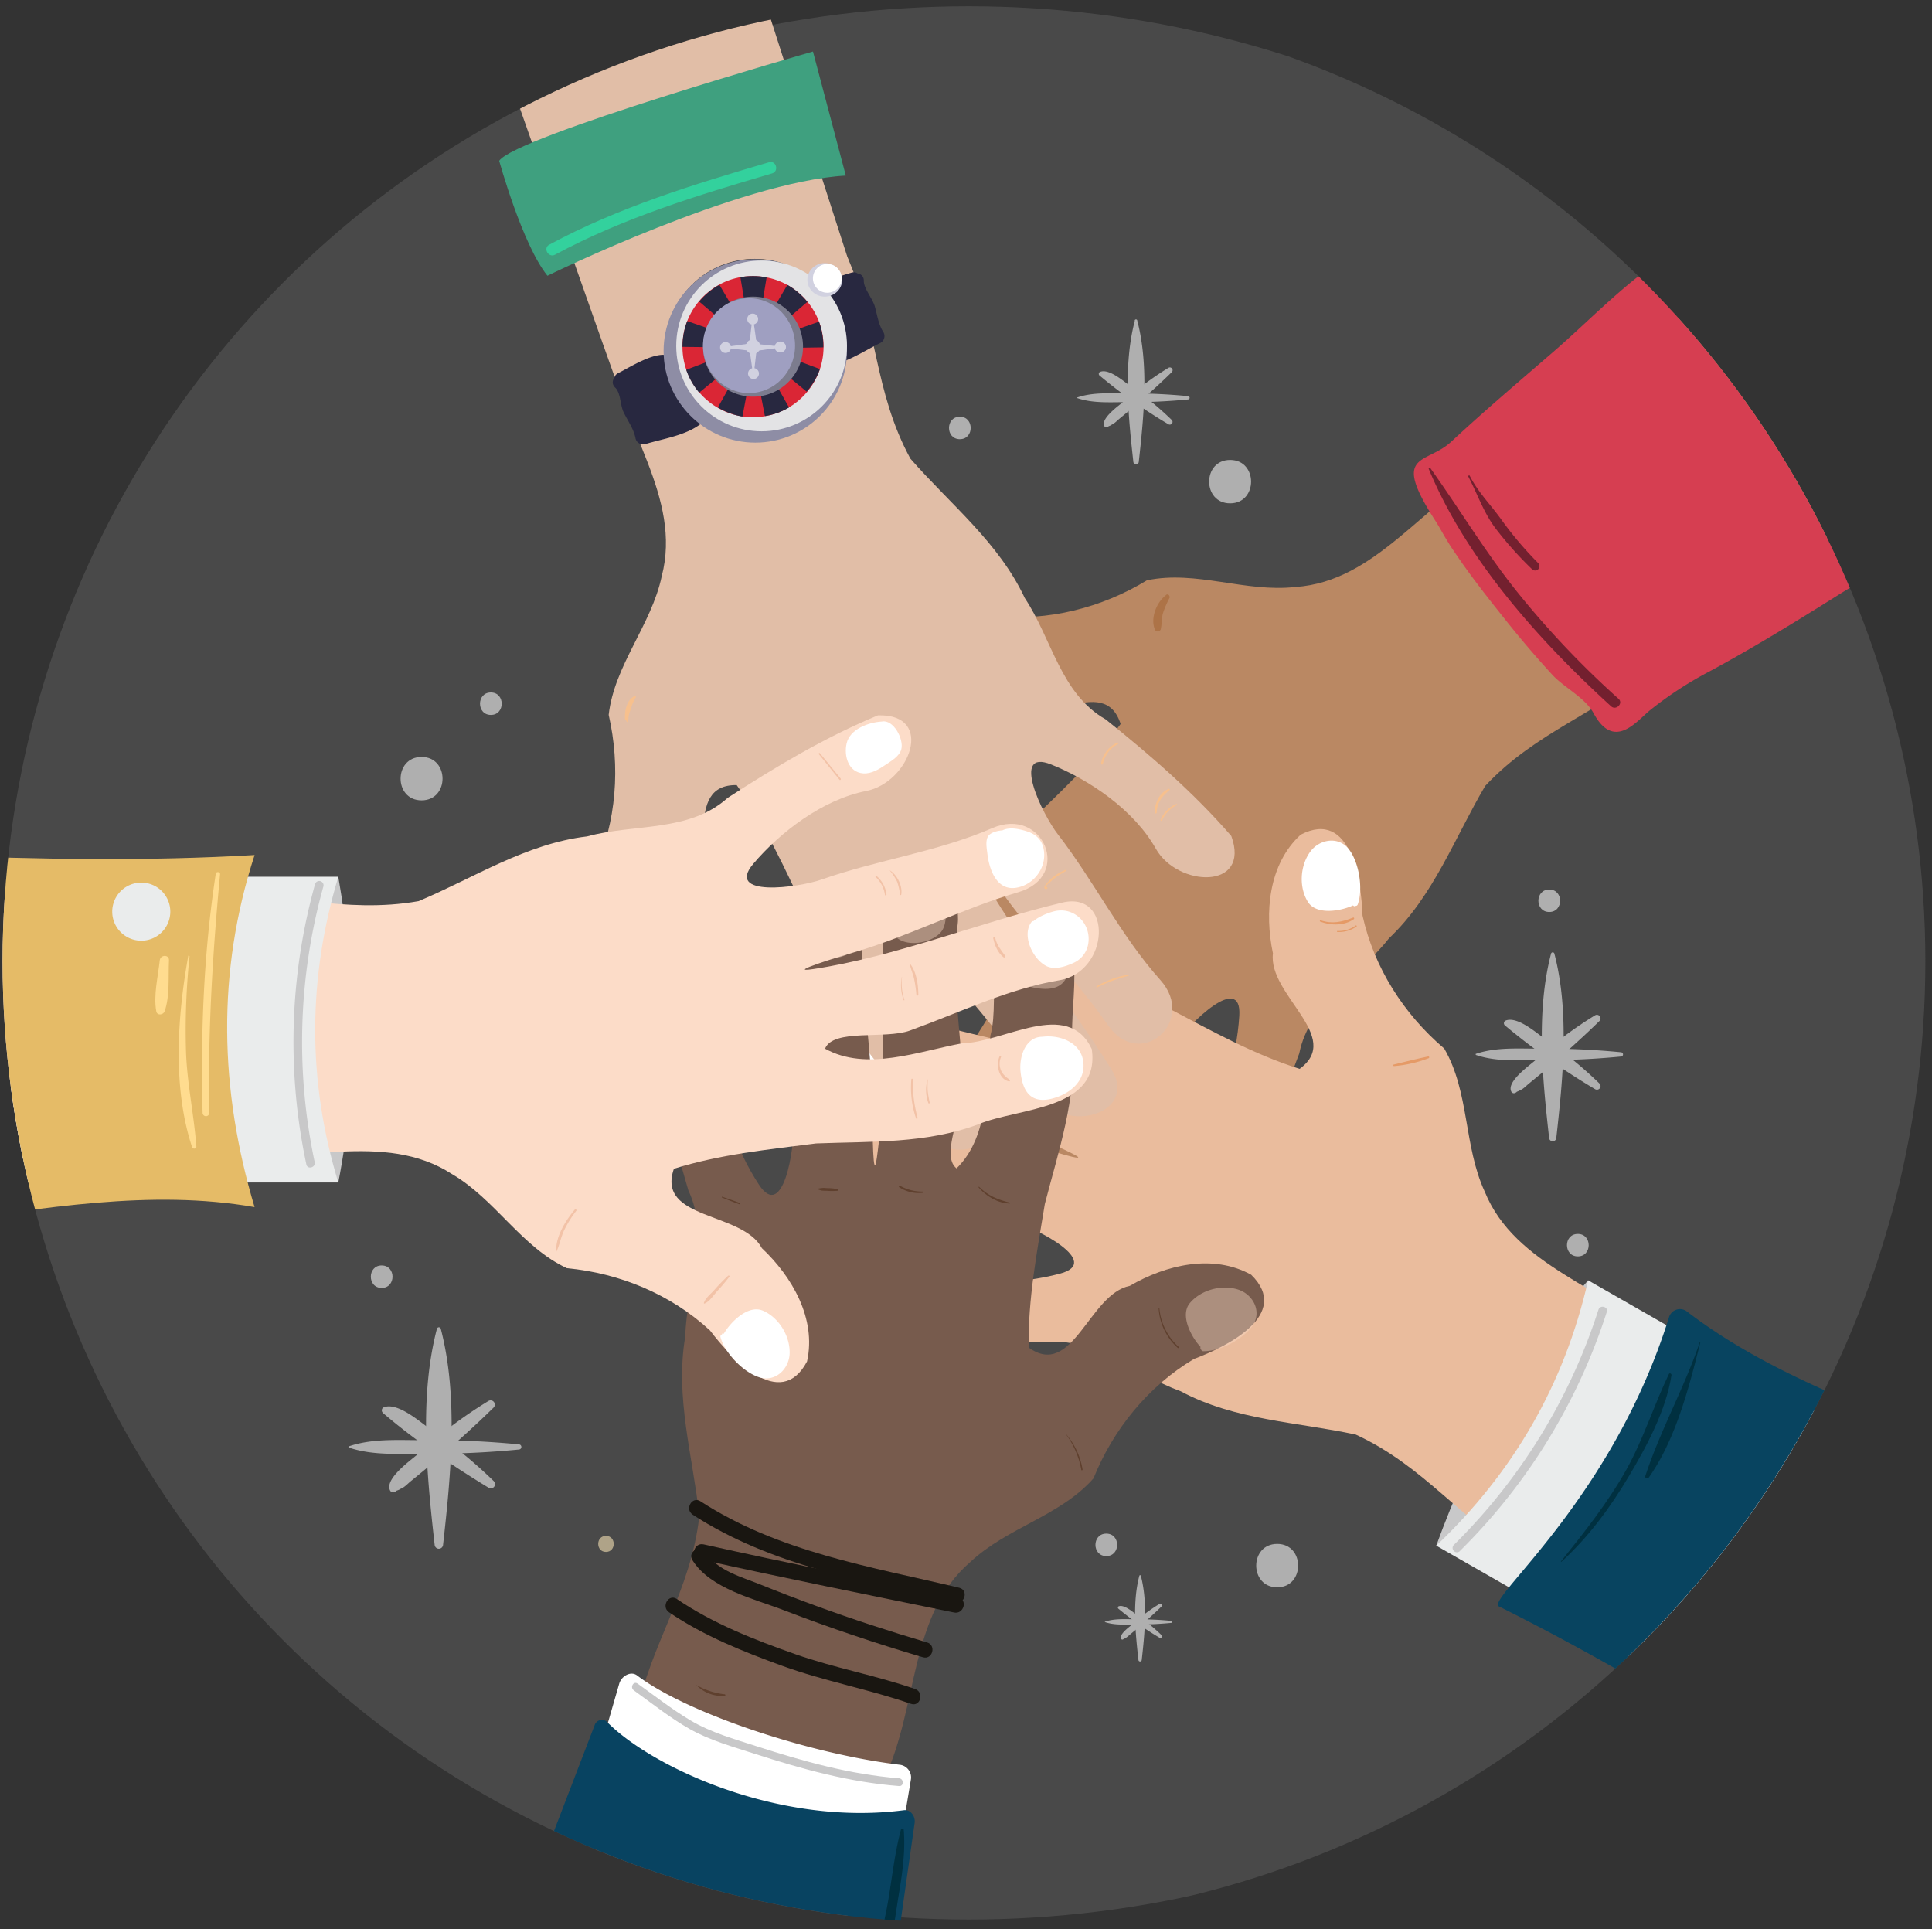
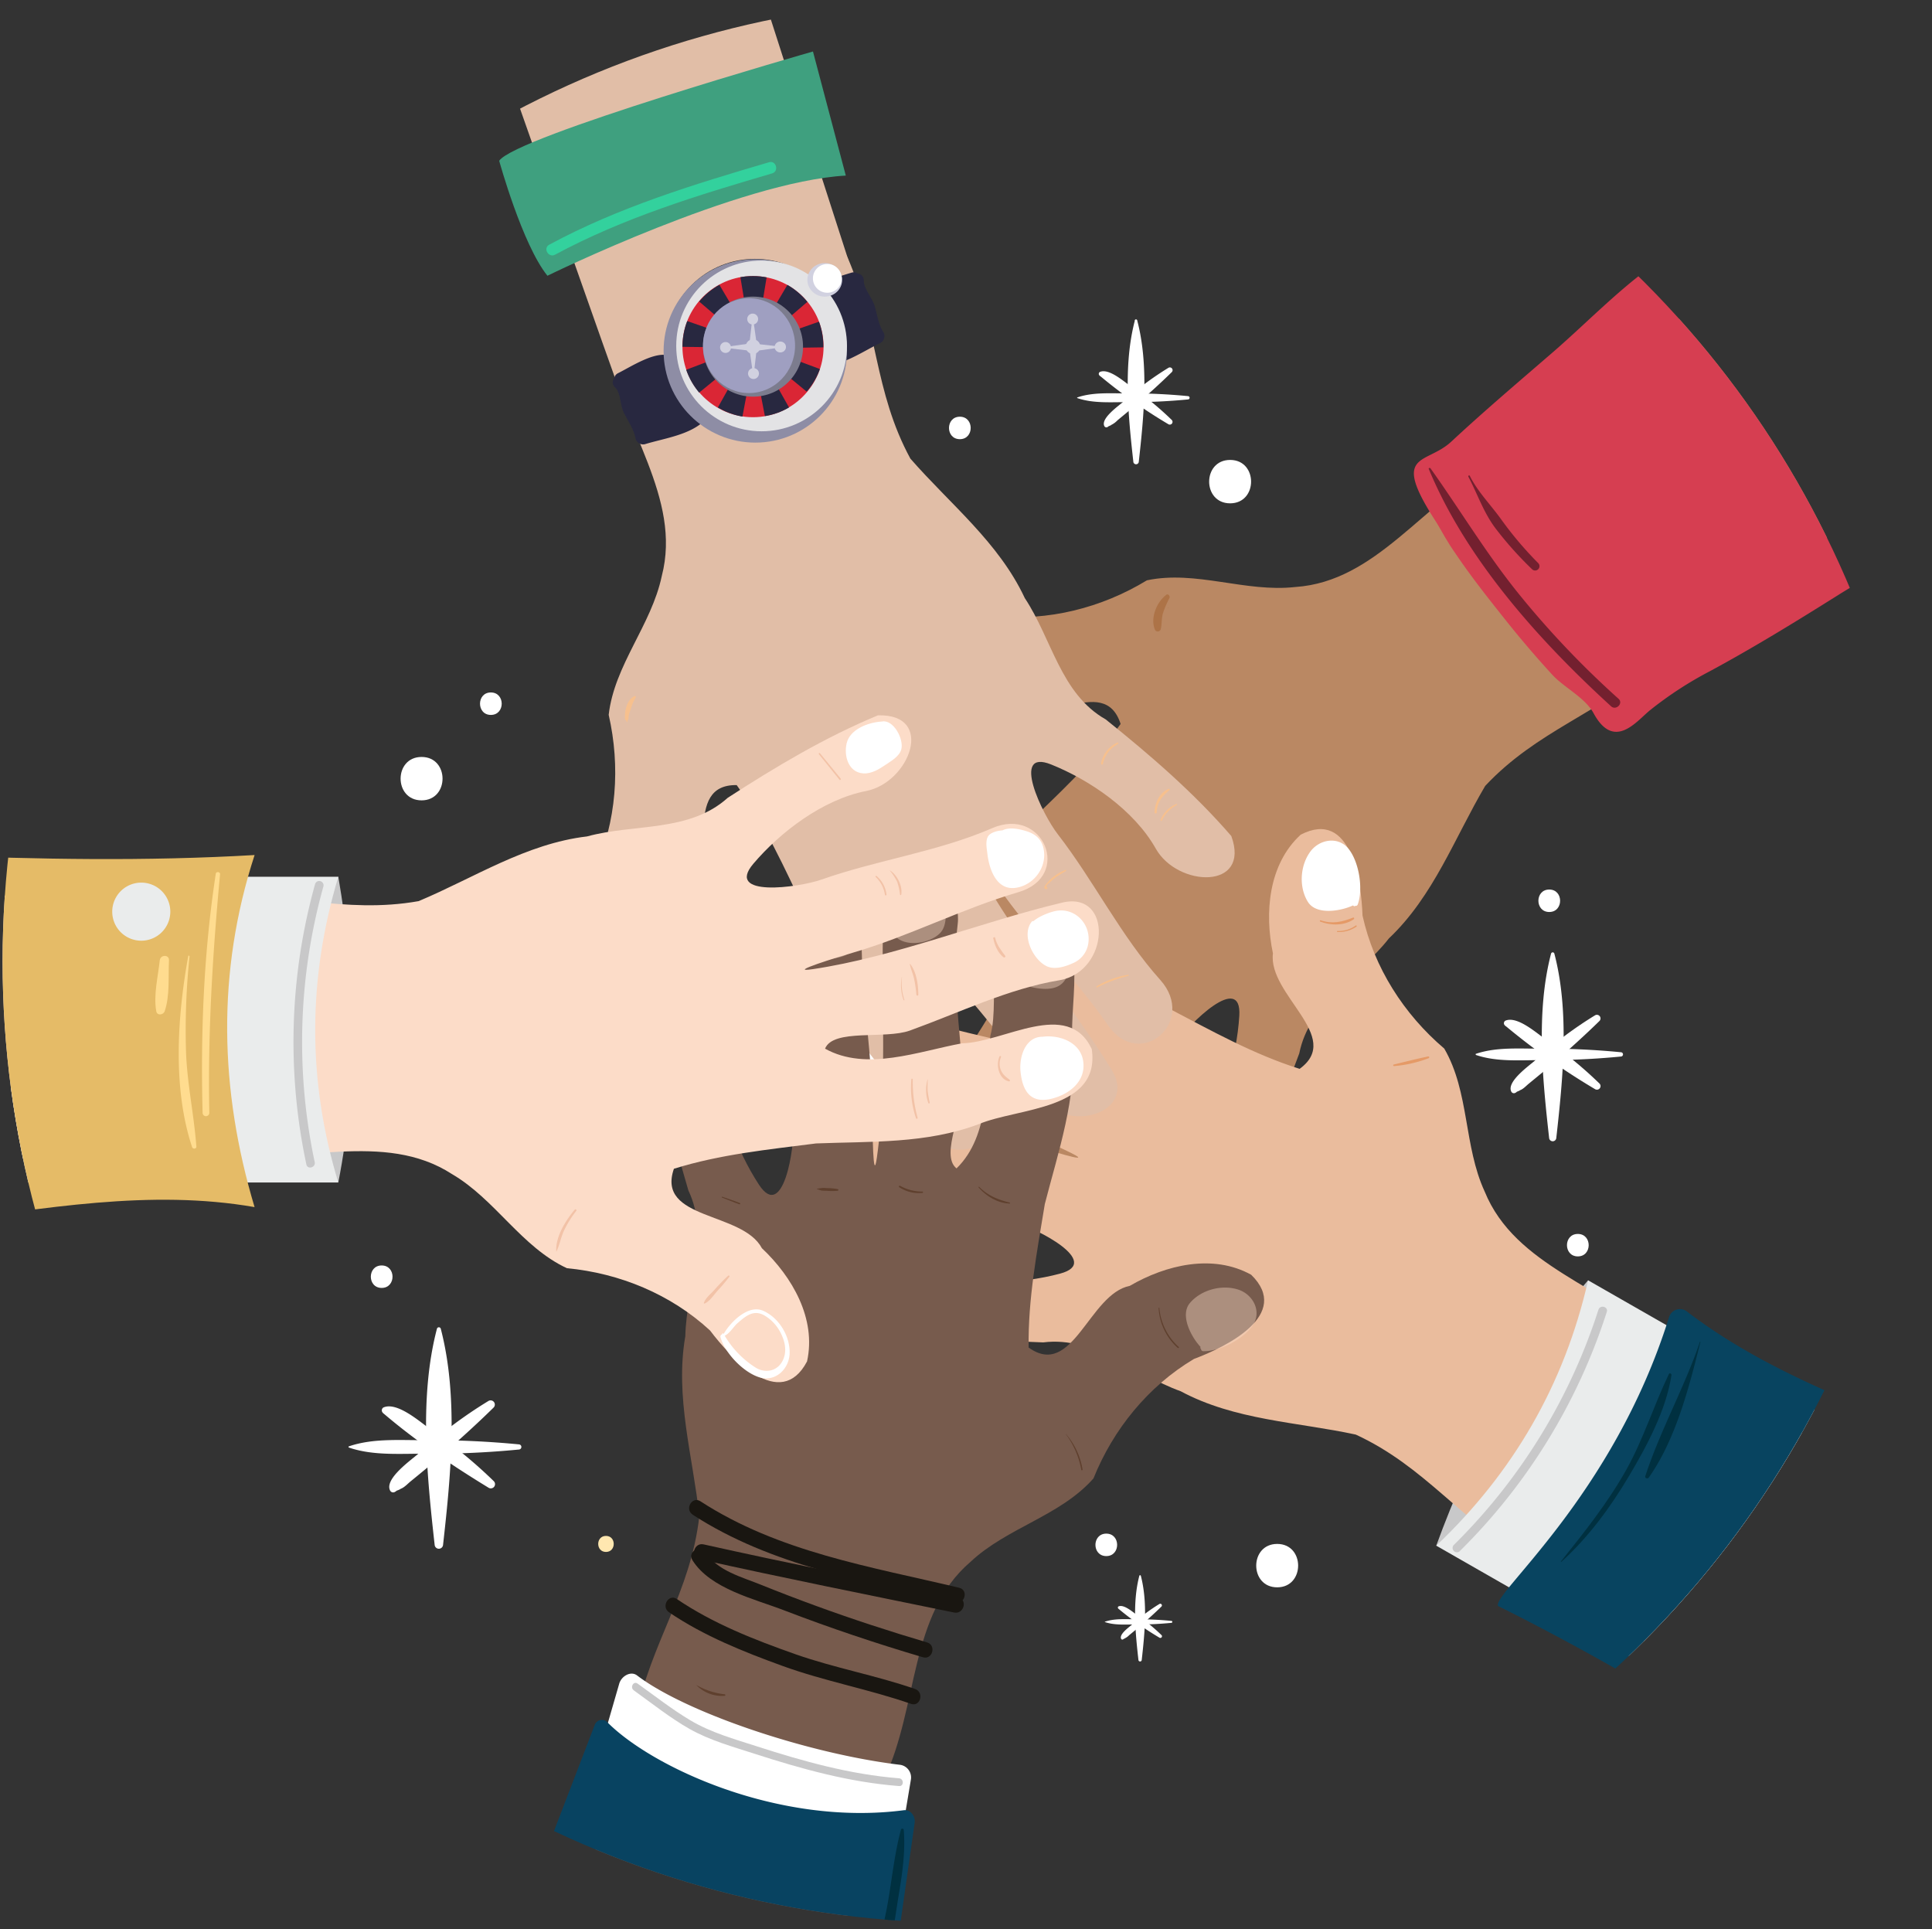
<svg xmlns="http://www.w3.org/2000/svg" id="Слой_1" data-name="Слой 1" viewBox="0 0 746.57 745.47">
  <rect x="0" y="0" width="746.57" height="745.47" fill="#333333" stroke="none" />
  <defs>
    <style>.cls-1,.cls-34{fill:none;}.cls-2{clip-path:url(#clip-path);}.cls-3,.cls-4{fill:#fff;}.cls-4{fill-rule:evenodd;}.cls-5{fill:#ffe7b0;}.cls-6{fill:#606060;isolation:isolate;opacity:0.5;}.cls-7{fill:#ba8863;}.cls-8{fill:#ad7347;}.cls-9{fill:#d63e51;}.cls-10{fill:#73202f;}.cls-11{fill:#c8c8c9;}.cls-12{fill:#eabc9d;}.cls-13{fill:#eaecec;}.cls-14{fill:#084460;}.cls-15{fill:#e59a67;}.cls-16{fill:#003040;}.cls-17{fill:#e1bea7;}.cls-18{fill:#f7c08d;}.cls-19{fill:#282840;}.cls-20{fill:#353434;}.cls-21{fill:#3fa07f;}.cls-22{fill:#33d19d;}.cls-23{fill:#775b4d;}.cls-24,.cls-26{opacity:0.4;}.cls-25,.cls-26{fill:#fcdcc8;}.cls-27{fill:#5f402e;}.cls-28{fill:#191611;}.cls-29{fill:#084361;}.cls-30{fill:#053142;}.cls-31{fill:#e5bb67;}.cls-32{fill:#ffdc8f;}.cls-33{fill:#f2c2a7;}.cls-34{stroke:#da2635;stroke-width:20px;}.cls-35{fill:#8e8da5;}.cls-36{fill:#e3e3e5;}.cls-37{fill:#da2635;}.cls-38{clip-path:url(#clip-path-2);}.cls-39{clip-path:url(#clip-path-3);}.cls-40{clip-path:url(#clip-path-5);}.cls-41{clip-path:url(#clip-path-7);}.cls-42{clip-path:url(#clip-path-9);}.cls-43{clip-path:url(#clip-path-11);}.cls-44{clip-path:url(#clip-path-13);}.cls-45{clip-path:url(#clip-path-15);}.cls-46{clip-path:url(#clip-path-17);}.cls-47{clip-path:url(#clip-path-19);}.cls-48{fill:#7c7c8e;}.cls-49{fill:#9f9fc1;}.cls-50{fill:#d1d1e0;}</style>
    <clipPath id="clip-path">
      <circle class="cls-1" cx="372.5" cy="371.5" r="371.5" />
    </clipPath>
    <clipPath id="clip-path-2">
      <ellipse class="cls-1" cx="290.98" cy="134.27" rx="27.54" ry="27.65" />
    </clipPath>
    <clipPath id="clip-path-3">
      <circle class="cls-1" cx="290.98" cy="133.94" r="27.27" />
    </clipPath>
    <clipPath id="clip-path-5">
      <circle class="cls-1" cx="291.17" cy="133.94" r="27.27" />
    </clipPath>
    <clipPath id="clip-path-7">
      <ellipse class="cls-1" cx="291.17" cy="133.9" rx="27.27" ry="27.46" transform="translate(108.76 397.4) rotate(-80)" />
    </clipPath>
    <clipPath id="clip-path-9">
      <ellipse class="cls-1" cx="291.23" cy="133.9" rx="27.58" ry="27.33" transform="translate(-27.93 163.56) rotate(-30)" />
    </clipPath>
    <clipPath id="clip-path-11">
      <ellipse class="cls-1" cx="291.55" cy="133.9" rx="27.46" ry="27.27" transform="translate(66.02 362.08) rotate(-70)" />
    </clipPath>
    <clipPath id="clip-path-13">
      <ellipse class="cls-1" cx="291.23" cy="133.88" rx="26.64" ry="27.27" transform="translate(-28.23 107.67) rotate(-20)" />
    </clipPath>
    <clipPath id="clip-path-15">
      <ellipse class="cls-1" cx="291.47" cy="133.59" rx="27.22" ry="26.91" transform="translate(30.04 319.21) rotate(-60)" />
    </clipPath>
    <clipPath id="clip-path-17">
      <ellipse class="cls-1" cx="290.72" cy="133.77" rx="27.44" ry="27.06" transform="translate(-18.81 52.5) rotate(-10)" />
    </clipPath>
    <clipPath id="clip-path-19">
      <ellipse class="cls-1" cx="290.85" cy="133.69" rx="27.14" ry="27.29" transform="translate(1.48 270.55) rotate(-50)" />
    </clipPath>
  </defs>
  <g class="cls-2">
    <path class="cls-3" d="M168.85,513.41c-6.93,26.45-3.89,56.69-.89,83.53a1.63,1.63,0,0,0,3.25,0c3-26.84,6-57.07-.89-83.53a.77.77,0,0,0-1.47,0Z" />
    <path class="cls-3" d="M134.81,559.34c9.69,3.32,20.53,2.27,30.66,2.39a346.44,346.44,0,0,0,35-1.62,1,1,0,0,0,0-2,349.39,349.39,0,0,0-35-1.62c-10.13.12-21-.92-30.66,2.39a.22.22,0,0,0,0,.42Z" />
    <path class="cls-4" d="M152.48,575.06c.4.12-.3.68-.49.32s.14-.78.44-1.06q17.91-16.56,37.19-31.56" />
    <path class="cls-3" d="M151.73,574.62c-2.69,3.64,4.06.4,2.92.72,1.48-.42,2.87-2,4-2.92,3.69-3,7.43-6.06,11-9.2,7.19-6.27,14.27-12.63,21.07-19.31a1.63,1.63,0,0,0-2-2.55,174.11,174.11,0,0,0-26.86,20.18c-2.53,2.33-13.6,9.89-11.07,14.49a1.32,1.32,0,0,0,1.78.47l.34-.19a1.07,1.07,0,0,0,.37-1.44l-.13-.25a.88.88,0,0,0-1.5,0Z" />
    <path class="cls-4" d="M149.2,545.35c0,.41-.73-.12-.42-.4s.79-.06,1.13.17q20.44,13.3,39.71,28.32" />
    <path class="cls-3" d="M149.43,544.52l.6.78-2.17.57c12.63,10.83,26.69,20.3,40.94,29a1.63,1.63,0,0,0,2-2.55,184.29,184.29,0,0,0-24.05-19.74c-4.12-2.85-13.17-11.1-18.6-8.72a1.31,1.31,0,0,0-.26,2l.26.28a1.08,1.08,0,0,0,1.49,0l.21-.18a.88.88,0,0,0-.39-1.45Z" />
    <path class="cls-3" d="M599.38,368.44c-5.91,22.58-3.32,48.38-.76,71.28a1.39,1.39,0,0,0,2.77,0c2.56-22.9,5.16-48.7-.76-71.28a.66.66,0,0,0-1.25,0Z" />
    <path class="cls-3" d="M570.33,407.64c8.27,2.83,17.52,1.94,26.16,2a294.67,294.67,0,0,0,29.85-1.39.83.83,0,0,0,0-1.66,294.67,294.67,0,0,0-29.85-1.39c-8.64.1-17.89-.79-26.16,2a.19.19,0,0,0,0,.36Z" />
    <path class="cls-4" d="M585.41,421.06c.34.1-.25.58-.42.26s.12-.66.38-.9q15.28-14.13,31.74-26.93" />
    <path class="cls-3" d="M584.77,420.68c-2.3,3.11,3.46.34,2.49.61,1.26-.35,2.45-1.69,3.41-2.48,3.16-2.6,6.35-5.18,9.43-7.86,6.14-5.35,12.18-10.77,18-16.47a1.4,1.4,0,0,0-1.68-2.19,149.64,149.64,0,0,0-22.93,17.22c-2.16,2-11.6,8.45-9.45,12.37a1.12,1.12,0,0,0,1.52.4l.29-.16a.9.9,0,0,0,.32-1.23,2.12,2.12,0,0,0-.11-.21.75.75,0,0,0-1.28,0Z" />
    <path class="cls-4" d="M582.61,395.7c0,.36-.62-.1-.36-.34s.67-.05,1,.15q17.44,11.34,33.89,24.16" />
    <path class="cls-3" d="M582.81,395l.51.67-1.86.49a265.46,265.46,0,0,0,34.95,24.72,1.39,1.39,0,0,0,1.68-2.18,158.06,158.06,0,0,0-20.53-16.85c-3.52-2.42-11.24-9.47-15.87-7.44a1.13,1.13,0,0,0-.23,1.75l.23.24a.93.93,0,0,0,1.27,0l.18-.16a.75.75,0,0,0-.33-1.24Z" />
    <path class="cls-3" d="M440.27,608.87c-2.71,10.32-1.52,22.11-.35,32.58a.64.64,0,0,0,1.27,0c1.17-10.47,2.35-22.26-.35-32.58a.3.3,0,0,0-.57,0Z" />
    <path class="cls-3" d="M427,626.78c3.78,1.3,8,.89,12,.94a135.21,135.21,0,0,0,13.64-.64.38.38,0,0,0,0-.76,135.2,135.2,0,0,0-13.64-.63c-3.95,0-8.18-.36-12,.93a.08.08,0,0,0,0,.16Z" />
    <path class="cls-4" d="M433.88,632.91c.16.05-.11.27-.19.13s.05-.31.17-.42q7-6.45,14.51-12.3" />
    <path class="cls-3" d="M433.59,632.74c-1,1.42,1.58.16,1.14.28a5.24,5.24,0,0,0,1.56-1.13c1.44-1.19,2.9-2.37,4.31-3.59,2.8-2.45,5.56-4.93,8.22-7.53a.64.64,0,0,0-.77-1,68,68,0,0,0-10.48,7.87c-1,.91-5.3,3.86-4.32,5.65a.52.52,0,0,0,.7.19l.13-.08a.42.42,0,0,0,.15-.56l-.06-.1a.34.34,0,0,0-.58,0Z" />
    <path class="cls-4" d="M432.6,621.33c0,.16-.28-.05-.16-.16s.3,0,.44.07q8,5.19,15.49,11" />
    <path class="cls-3" d="M432.69,621l.24.31-.85.22a121.08,121.08,0,0,0,16,11.3.64.64,0,0,0,.77-1,72.3,72.3,0,0,0-9.39-7.7c-1.6-1.11-5.13-4.33-7.25-3.4a.52.52,0,0,0-.1.8l.1.11a.42.42,0,0,0,.58,0l.08-.07a.35.35,0,0,0-.15-.57Z" />
    <path class="cls-3" d="M438.52,123.91c-4.51,17.24-2.53,36.94-.58,54.43a1.06,1.06,0,0,0,2.12,0c1.95-17.49,3.93-37.19-.59-54.43a.5.5,0,0,0-1,0Z" />
    <path class="cls-3" d="M416.34,153.84c6.31,2.16,13.38,1.48,20,1.56a225.44,225.44,0,0,0,22.79-1.06.64.64,0,0,0,0-1.27A225.44,225.44,0,0,0,436.32,152c-6.6.08-13.67-.6-20,1.56a.14.14,0,0,0,0,.27Z" />
    <path class="cls-4" d="M427.85,164.08c.26.08-.19.45-.32.21s.09-.51.29-.69q11.67-10.8,24.23-20.56" />
    <path class="cls-3" d="M427.37,163.8c-1.76,2.37,2.64.26,1.9.46a8.64,8.64,0,0,0,2.6-1.89c2.41-2,4.85-4,7.2-6,4.69-4.09,9.3-8.23,13.73-12.58a1.06,1.06,0,0,0-1.28-1.67A114.35,114.35,0,0,0,434,155.27c-1.65,1.52-8.86,6.45-7.22,9.45a.87.87,0,0,0,1.16.3l.22-.12a.7.7,0,0,0,.25-.94l-.09-.16a.57.57,0,0,0-1,0Z" />
    <path class="cls-4" d="M425.72,144.73c0,.27-.48-.08-.28-.26s.51,0,.74.1q13.32,8.67,25.87,18.46" />
    <path class="cls-3" d="M425.87,144.18l.39.51-1.42.37a202.28,202.28,0,0,0,26.68,18.88,1.06,1.06,0,0,0,1.28-1.66,120.91,120.91,0,0,0-15.67-12.87c-2.69-1.85-8.58-7.23-12.12-5.68a.85.85,0,0,0-.17,1.33l.17.19a.7.7,0,0,0,1,0l.14-.12a.58.58,0,0,0-.25-.95Z" />
    <path class="cls-3" d="M598.67,352.4c5.59,0,5.6-8.68,0-8.68s-5.59,8.68,0,8.68Z" />
    <path class="cls-3" d="M189.68,276.25c5.59,0,5.59-8.68,0-8.68s-5.59,8.68,0,8.68Z" />
    <path class="cls-3" d="M609.71,485.48c5.59,0,5.6-8.68,0-8.68s-5.59,8.68,0,8.68Z" />
    <path class="cls-3" d="M162.91,309.26c10.79,0,10.81-16.77,0-16.77s-10.81,16.77,0,16.77Z" />
    <path class="cls-3" d="M475.35,194.49c10.79,0,10.81-16.77,0-16.77s-10.81,16.77,0,16.77Z" />
    <path class="cls-3" d="M493.54,613.35c10.78,0,10.8-16.77,0-16.77s-10.81,16.77,0,16.77Z" />
    <path class="cls-3" d="M147.49,497.66c5.59,0,5.59-8.68,0-8.68s-5.59,8.68,0,8.68Z" />
    <path class="cls-3" d="M427.5,601.28c5.58,0,5.59-8.68,0-8.68s-5.6,8.68,0,8.68Z" />
    <path class="cls-3" d="M370.91,169.7c5.58,0,5.59-8.68,0-8.68s-5.6,8.68,0,8.68Z" />
    <path class="cls-5" d="M234.16,599.68c4,0,4-6.2,0-6.2s-4,6.2,0,6.2Z" />
-     <ellipse class="cls-6" cx="374.33" cy="372.08" rx="386.78" ry="369.65" />
    <g id="layer1">
      <path id="path2170" class="cls-7" d="M577.39,179.55c27.5-14.62,83.75,57.72,62.33,76.88s-45.6,25.7-65.8,47.24c-11.8,20-19.95,42.6-37.21,58.93-11.64,14.91-30.72,24.79-34.65,44.46-7.68,20.71-16.14,41.25-27.48,60.26-17.43,13.81-25.36-13.43-13.82-26.16s17.16-32.72,18.13-48.63c1.05-17-19.38,2.85-24.84,11-12.63,18.84-29.58,35.45-40.91,55.27-10.66,18.66-36.09,3.75-22.92-13.76,13.56-18,24.08-39.54,37.1-56.75,3.51-4.63,16.53-22.4,8.83-14.65-22.67,22.8-40.79,53-61.87,78.25-13,15.6-30.76-10.4-17-24.69S380.7,394,391.87,377.1c5.61-8.52,24.28-17.07,22.09-25.22-18.18,2.45-29.56,20.77-41.22,33.36-12.6,9.69-22.26,38.45-41.47,28.14-16.93-16.91,9.24-35.11,17.64-49.38,11.61-18.18,29.45-30.26,45.94-43.55,13.36-12.91,27.25-25.57,38.18-40.7-6.37-20.07-31.06,2.66-45.6-4.27-15.93-1.82-33.2-9.18-40.15-24.63-3.43-21.79,24.44-16.56,37.19-12.83,20.49,2.13,41.24-3.14,58.72-13.78,19-4,38,4.75,57.35,2.58C531.84,224.73,549.89,194.17,577.39,179.55Z" />
    </g>
    <path id="svg_2" data-name="svg 2" class="cls-7" d="M643.05,254S781.83,152,782.16,152.6s-63.57-85.37-63.24-84.74-139.36,109-138.08,109" />
    <path class="cls-3" d="M379.62,240.08c.31,0,.07-.57-.22-.46s-.34.48-.35.79a41.38,41.38,0,0,1-2.53,12.49,4.2,4.2,0,0,1-.63,1.25,4,4,0,0,1-1.85,1.13,16.57,16.57,0,0,1-12.49-1.12c-3.22-1.57-6.11-4.12-7.29-7.49s-.26-7.59,2.7-9.59c2.38-1.6,5.48-1.53,8.34-1.38,4.83.25,9.91.65,13.94,3.33" />
    <path class="cls-3" d="M379.68,240.16l.2-.16a.25.25,0,0,0,.05-.33l-.18-.31a.44.44,0,0,0-.6-.09c-1.54,1.45-1,5.36-1.45,7.4-.88,4.06-1.73,8-6.51,8.57a16.23,16.23,0,0,1-8.71-1.46c-3.56-1.67-6.83-4.38-7.47-8.53-.67-4.42,2.48-7.82,6.82-8.2a36.74,36.74,0,0,1,17.07,2.77.86.86,0,0,0,.87-1.47c-5-3.94-15.31-5.63-21.39-3.44s-7.2,9.45-3.82,14.33c3.82,5.52,11.59,8.68,18.18,7.11,6-1.43,7.44-11,6.79-16.26a.1.1,0,0,0,.15.07Z" />
    <path class="cls-3" d="M472,466.33c4-3.39,8.12-9.73,5.89-14.87-2-4.61-7.27-8.61-12.11-5.5-2.69,1.73-4,5-5,7.92-.86,2.47-2.34,5.81-1.24,8.4C461.1,466,468.92,469.72,472,466.33Z" />
    <path class="cls-3" d="M402.14,464.91c3.51-2.2,7.13-4.51,9.41-8a2.67,2.67,0,0,0,.57-1.62,2.88,2.88,0,0,0-.59-1.31c-3.32-4.83-8-9.13-13.78-10.17a4.14,4.14,0,0,0-1.68,0,3.87,3.87,0,0,0-1.13.52,12.11,12.11,0,0,0-1.88,19.21,8.31,8.31,0,0,0,2.3,1.55c3.22,1.37,6.9-.21,9.93-2,1.7-1,3.45-2.12,4.32-3.88" />
    <path class="cls-3" d="M402.33,465.17c3.23-1.92,8.92-4.82,10.09-8.81.73-2.49-2.16-5-3.66-6.59-4.26-4.51-11.49-9.37-16.79-3.94-5.12,5.24-4.83,14.28,1,18.89,2.67,2.09,5.71,2.14,8.83,1s7.23-3,8-6.46c.06-.24-.26-.4-.44-.26-4.58,3.3-11.29,8.92-16.48,3.05-3.81-4.32-4-11.77.56-15.69,5.12-4.43,11.67.81,15.29,4.93a10.07,10.07,0,0,1,2,2.48c.89,2.28-.9,4.72-2.56,6.24a51.66,51.66,0,0,1-6.27,4.62c-.35.23,0,.73.39.52Z" />
    <path class="cls-3" d="M379,439.12c.29-1.77-.71-3.5-2-4.92a16,16,0,0,0-7.63-4.66c-2.33-.63-5.19-.69-7.11.64a8.33,8.33,0,0,0-1.66,1.64c-1.68,2-3.37,4.13-4.06,6.48-1.2,4.14,1.11,8.59,5.31,11a9.92,9.92,0,0,0,5.28,1.47,9.37,9.37,0,0,0,5.59-2.35,20.62,20.62,0,0,0,3.53-4.33c1.1-1.63,2.22-3.34,2.3-5.17a4,4,0,0,0-3.51-4.09" />
    <path class="cls-3" d="M379.28,439.17c.46-6.67-9.09-11.72-14.94-10.52-3.35.69-5.86,4.22-7.4,7.05a9.79,9.79,0,0,0-.2,9.54c3.46,6.63,12.27,8.2,17.43,2.8,2.52-2.64,9.16-13.19.89-13.42a.24.24,0,0,0-.13.45c5.95,3.23-.35,11.94-4.62,14-5.41,2.62-12.42-1.51-13.34-7.45-.69-4.48,4.12-11.5,8.74-11.88,5-.41,12.88,3.78,13,9.41,0,.34.59.36.61,0Z" />
    <path class="cls-3" d="M347.78,406.34c3.39-1.44,4.74-5.82,3.83-9.38s-3.54-6.43-6.28-8.89c-1.83-1.64-4-3.26-6.48-3.07-2,.16-3.77,1.55-5.16,3-2.89,3.11-5,7.16-4.94,11.41s2.78,8.57,6.88,9.68a10.9,10.9,0,0,0,3.9.25,15.74,15.74,0,0,0,10.84-6.1" />
    <path class="cls-3" d="M347.92,406.69c7.15-3.49,4.51-12.06.18-16.77-5.14-5.6-10.57-7.61-15.85-1.2-4.52,5.48-6.68,13.5-1,19,5.91,5.76,15.6,1.89,19.87-3.91a.93.93,0,0,0-1.47-1.14c-3.48,3.7-9.53,7.29-14.76,5-6.05-2.68-6-11-3.17-15.9,1.51-2.6,3.31-4.64,6.22-5.52,3.11-.93,5.38.73,7.6,2.82,4.55,4.28,9.13,12.49,2,17-.35.23,0,.83.36.65Z" />
    <path class="cls-8" d="M451.31,235a.1.1,0,0,0,0-.2.1.1,0,0,0,0,.2Z" />
    <path class="cls-8" d="M450.62,229.91c-3.69,2.75-6.25,9.06-4.28,13.51a1.22,1.22,0,0,0,2.21-.29c.46-2,.26-4,.79-6a35.52,35.52,0,0,1,2.55-6c.36-.74-.45-1.88-1.27-1.27Z" />
    <path class="cls-9" d="M742,193.68c.34-7.59-4.19-15.71-7.83-21.88C726,157.86,716,145.32,705.1,133.35c-16-17.64-40.63-49.44-66.92-30.43-13.45,9.73-25.35,22.1-37.91,33-13.23,11.44-26.64,22.8-39.45,34.72-9.77,9.1-23.52,3.7-6.17,30.58,1.68,2.61,3.11,5.41,4.79,8.07.85,1.43,1.78,2.84,2.76,4.24,6,8.95,12.79,17.52,19.39,25.81q8.73,11,18.22,21.35c4.58,5,12.67,8.81,16,14.93,8.08,14.86,16.93,2.59,22-1.35a142.93,142.93,0,0,1,22.85-14.87c17-9.18,33.44-19.28,49.78-29.55,12.88-8.09,28.81-15.38,34.27-30.59A4.1,4.1,0,0,0,742,193.68Z" />
    <path class="cls-10" d="M552.13,181.26c14.55,35.06,42.68,66.31,70.42,91.65,1.94,1.77,4.85-1.13,2.89-2.9a351.11,351.11,0,0,1-38.65-40.65c-12.43-15.41-22.55-32.29-34-48.38-.23-.32-.86-.14-.68.28Z" />
    <path class="cls-10" d="M567.38,184.14c3.64,6.89,5.91,14,10.73,20.29a138.62,138.62,0,0,0,14,15.61,1.68,1.68,0,0,0,2.37-2.37A139.05,139.05,0,0,1,580,200.56c-4-5.56-9-10.57-12.06-16.72-.18-.34-.7,0-.52.3Z" />
    <path class="cls-11" d="M555,597.26c13.4-36.87,31.86-71.53,58.68-102.54l5.81,36.19-46.7,65.77Z" />
    <g id="layer1-2" data-name="layer1">
      <path id="path2170-2" data-name="path2170" class="cls-12" d="M642.79,518.52c22.54,21.49-28.4,97.66-53.33,83.37s-38.76-35.18-65.56-47.56c-22.72-4.9-46.72-5.51-67.66-16.75-17.82-6.36-33.2-21.35-53.12-18.87-22.07-.78-44.23-2.33-65.84-7.1-18.6-12.2,4.75-28.31,20.47-21.36s36.47,6,51.87,1.89c16.45-4.37-8.81-17.51-18.26-20.12-21.86-6.06-43-16.91-65.34-21.41-21.07-4.24-14.94-33.07,5.83-26.09,21.37,7.19,45.12,10.39,65.55,17.33,5.5,1.87,26.47,8.63,16.69,3.76-28.78-14.32-63.15-22-93.76-34.06-18.9-7.44.18-32.47,18.06-24,18,8.59,38.87,11.83,58.46,17.09,9.85,2.65,23.84,17.67,30.89,13-8.05-16.48-29-21.5-44.65-28.61-13.17-8.9-43.5-9-39.77-30.49,10.72-21.4,36.23-2.29,52.42,1.18,20.91,5.3,38,18.42,55.81,29.88,16.46,8.62,32.85,17.81,50.66,23.41,17-12.36-12.31-28.63-10.32-44.62-3.3-15.69-1.74-34.4,10.72-45.86,19.6-10.13,23.42,18,23.9,31.25,4.44,20.12,16,38.15,31.58,51.39,9.77,16.8,7.48,37.6,15.62,55.24C585.56,489.52,620.25,497,642.79,518.52Z" />
    </g>
    <path id="svg_2-2" data-name="svg 2" class="cls-12" d="M592.78,604.3s140.59,99.55,140.1,100.06,61-87.22,60.5-86.71S646,519.74,646.47,520.93" />
    <path class="cls-3" d="M523,349.89c.1.29.57-.12.38-.35s-.57-.17-.86-.09A41.64,41.64,0,0,1,509.88,351a4.32,4.32,0,0,1-1.38-.21,3.94,3.94,0,0,1-1.66-1.4A16.57,16.57,0,0,1,504,337.17c.48-3.54,2-7.09,4.81-9.28s7.12-2.64,10-.45c2.27,1.76,3.18,4.71,3.94,7.48,1.29,4.66,2.51,9.61,1.23,14.28" />
    <path class="cls-3" d="M523,350l.21.15a.26.26,0,0,0,.34-.06l.23-.27a.42.42,0,0,0-.11-.59c-1.85-1-5.4.73-7.47.95-4.13.44-8.11.87-10.19-3.47a16.39,16.39,0,0,1-1.36-8.73c.47-3.91,2-7.87,5.75-9.78,4-2,8.2-.11,9.92,3.89A36.53,36.53,0,0,1,523,349.13a.86.86,0,0,0,1.67.35c2.16-6,.52-16.3-3.47-21.38s-11.24-3.85-14.8.89c-4,5.36-4.59,13.73-1,19.5,3.25,5.23,12.77,3.59,17.57,1.31a.09.09,0,0,0,0,.16Z" />
    <path class="cls-3" d="M337.4,508.82c4.48,2.74,11.79,4.64,16,.9,3.75-3.35,5.89-9.61,1.41-13.22-2.49-2-6-2.18-9.08-2.22-2.62,0-6.25-.38-8.36,1.47C334.31,498.39,333.22,507,337.4,508.82Z" />
    <path class="cls-3" d="M316.74,442.09c3.2,2.64,6.52,5.35,10.53,6.42a2.67,2.67,0,0,0,1.72,0,2.81,2.81,0,0,0,1.05-1c3.54-4.67,6.14-10.48,5.32-16.28a4.1,4.1,0,0,0-.5-1.61,4.27,4.27,0,0,0-.84-.91A12.12,12.12,0,0,0,315.19,433a8.12,8.12,0,0,0-.74,2.67c-.29,3.5,2.36,6.48,5,8.81,1.47,1.3,3.1,2.6,5.05,2.88" />
    <path class="cls-3" d="M316.56,442.36c2.84,2.46,7.38,6.94,11.54,6.79,2.59-.09,4.06-3.62,5.1-5.55,2.94-5.46,5.27-13.85-1.55-17.17-6.59-3.21-15.08-.08-17.6,6.95-1.14,3.2-.23,6.1,1.81,8.7s5.13,5.92,8.66,5.59a.28.28,0,0,0,.11-.5c-4.58-3.31-12-7.91-8.08-14.68,2.89-5,9.91-7.47,15.06-4.41,5.82,3.46,2.91,11.33.14,16.06a10.16,10.16,0,0,1-1.74,2.64c-1.88,1.57-4.76.64-6.72-.46a52.1,52.1,0,0,1-6.36-4.49c-.34-.26-.69.26-.37.53Z" />
    <path class="cls-3" d="M333.92,412c1.78-.28,3.1-1.77,4-3.44a16,16,0,0,0,2-8.72c-.13-2.41-1-5.15-2.84-6.55a8.84,8.84,0,0,0-2.08-1c-2.46-1-5-1.9-7.43-1.81-4.3.16-7.8,3.76-8.78,8.51a9.85,9.85,0,0,0,.27,5.47,9.38,9.38,0,0,0,4,4.57,20.61,20.61,0,0,0,5.22,2c1.89.53,3.87,1.06,5.63.55a4,4,0,0,0,2.77-4.61" />
    <path class="cls-3" d="M334,412.29c6.47-1.67,8.26-12.32,5.28-17.49-1.71-3-5.86-4.24-9-4.81a9.79,9.79,0,0,0-9.13,2.82c-5.2,5.37-3.9,14.23,2.84,17.43,3.3,1.56,15.41,4.54,13-3.39a.23.23,0,0,0-.46,0c-1.19,6.66-11.44,3.43-14.76,0-4.19-4.31-2.47-12.26,2.87-15,4-2.07,12.22.27,14,4.54,1.95,4.58.48,13.41-4.84,15.27-.33.11-.15.67.18.58Z" />
    <path class="cls-3" d="M355.2,372.05c2.44,2.76,7,2.67,10.12.68s5-5.38,6.45-8.76c1-2.26,1.82-4.85.87-7.12-.79-1.88-2.65-3.08-4.51-3.93-3.86-1.77-8.38-2.52-12.38-1.1s-7.26,5.34-7,9.58a10.74,10.74,0,0,0,1,3.77,15.74,15.74,0,0,0,9.2,8.38" />
    <path class="cls-3" d="M354.91,372.29c5.57,5.69,12.87.49,16-5.11,3.69-6.64,3.89-12.43-3.86-15.42-6.62-2.56-14.92-2.09-18.39,5-3.61,7.42,3.12,15.4,10,17.62a.93.93,0,0,0,.62-1.75c-4.61-2.14-9.92-6.75-9.37-12.44.63-6.58,8.53-9.19,14.09-8,2.94.62,5.45,1.68,7.19,4.17,1.87,2.66,1,5.34-.28,8.11-2.62,5.65-9,12.59-15.45,7.26-.32-.27-.79.24-.5.54Z" />
    <path class="cls-13" d="M555,597.26c29.56-28.08,49.44-62,58.68-102.54l109.79,62.83L664.78,660.09Z" />
    <path class="cls-14" d="M578.92,620.59c-2.76-4.41,44.37-42.26,66-111.52a4.41,4.41,0,0,1,6.89-2.35c29.48,22.61,65.32,35.84,102,50.46a4.43,4.43,0,0,1,2.65,5.2c-12.19,46.9-34.24,86.32-66.63,117.87a4.4,4.4,0,0,1-5.4.56c-34.17-21.37-68.88-42-105.51-60.22" />
    <path class="cls-11" d="M564.12,599.33a227.3,227.3,0,0,0,56.78-92.41c.66-2-2.58-2.87-3.23-.83A223.65,223.65,0,0,1,561.77,597a1.67,1.67,0,0,0,2.35,2.37Z" />
    <path class="cls-15" d="M510.14,356.1c4.08,1.56,9.25,1.69,13-.91.3-.21.12-.79-.27-.63-4.25,1.7-8.06,2.57-12.55,1.05-.32-.11-.44.38-.14.49Z" />
    <path class="cls-15" d="M516.8,360.11a11.78,11.78,0,0,0,7.35-2.05c.28-.19,0-.63-.25-.44a11.41,11.41,0,0,1-7.1,2.12c-.24,0-.24.35,0,.37Z" />
    <path class="cls-15" d="M538.65,411.94a47.84,47.84,0,0,0,13.42-3.05.35.35,0,0,0-.19-.67c-4.44.9-8.9,2.06-13.31,3.12a.31.31,0,0,0,.08.6Z" />
    <path class="cls-16" d="M603.32,603.52c10.47-9.49,18.94-21,26.15-33.15,6.92-11.63,14.33-25.44,16.43-39,.08-.57-.73-1-1-.43-5.87,12.17-9.77,25-16.42,36.91-7.15,12.76-16.16,24.1-25.28,35.47-.08.1.05.23.14.15Z" />
    <path class="cls-16" d="M656.87,518.55c-6,17.66-15.33,34.21-21.08,51.8-.28.84.9,1.22,1.36.57,10.44-14.82,15.58-35,19.92-52.32a.1.1,0,0,0-.2-.05Z" />
    <g id="layer1-3" data-name="layer1">
      <path id="path2170-3" data-name="path2170" class="cls-17" d="M235.08,134.81c-5.21-30.7,81.17-61.29,92.6-34.93s10,51.38,24.11,77.33c15.28,17.52,34.15,32.36,44.21,53.89,10.48,15.75,13.84,37,31.28,46.89,17.23,13.82,34.06,28.32,48.53,45.06,7.61,20.9-20.74,19.85-29.18,4.88S421,301.34,406.19,295.4c-15.8-6.34-3.41,19.3,2.6,27,13.9,17.93,24.32,39.24,39.56,56.24,14.35,16-7.8,35.44-20.27,17.42-12.83-18.54-29.95-35.31-42.17-53.09-3.3-4.79-16.05-22.75-11.13-13,14.5,28.7,37.44,55.41,54.77,83.38,10.7,17.26-19.56,25.91-28.8,8.4-9.32-17.68-24.08-32.73-36.63-48.66-6.31-8-8.54-28.42-17-28.91-3.41,18,10.4,34.6,18.68,49.64,5.22,15,29.47,33.23,13.63,48.21-21.38,10.74-30.41-19.83-41.3-32.29-13.6-16.75-19.44-37.49-26.86-57.32-8-16.76-15.69-33.92-26.6-49.06-21.06-.28-7.26,30.31-18.42,41.92-6.74,14.56-19.18,28.62-36,30.35-21.76-3.6-8-28.4-.47-39.34,8.48-18.77,10-40.12,5.43-60.07,2.21-19.3,16.49-34.6,20.51-53.61C263.61,192.28,240.3,165.52,235.08,134.81Z" />
    </g>
    <path id="svg_2-3" data-name="svg 2" class="cls-17" d="M335.47,124.1S273.32-67.9,274-68,173-34.58,173.67-34.7,243.56,164.19,243.88,163" />
    <path class="cls-17" d="M230.23,341.59c.09-.29-.53-.25-.51.06s.35.47.63.58a41.34,41.34,0,0,1,11.06,6.33,4.27,4.27,0,0,1,1,1,3.92,3.92,0,0,1,.49,2.11,16.58,16.58,0,0,1-5,11.51c-2.5,2.55-5.83,4.49-9.4,4.55s-7.29-2.14-8.25-5.58c-.77-2.77.27-5.68,1.31-8.35,1.77-4.51,3.75-9.2,7.56-12.18" />
    <path class="cls-17" d="M230.31,341.56a2.25,2.25,0,0,0-.08-.24.24.24,0,0,0-.3-.15l-.35.07a.43.43,0,0,0-.27.54c.89,1.92,4.77,2.64,6.56,3.7,3.58,2.12,7,4.16,6.09,8.88a16.32,16.32,0,0,1-4.13,7.81c-2.71,2.85-6.31,5.1-10.45,4.4-4.41-.75-6.65-4.81-5.63-9.05a36.62,36.62,0,0,1,8-15.33.86.86,0,0,0-1.12-1.29c-5.33,3.53-10.16,12.76-10,19.22s6.7,9.81,12.39,8.14c6.44-1.89,11.89-8.27,12.47-15,.54-6.14-8.08-10.52-13.28-11.56.06,0,.13-.06.1-.12Z" />
    <path class="cls-17" d="M474.05,325.22c-2-4.87-6.68-10.77-12.26-10.27-5,.44-10.46,4.18-9,9.76.8,3.1,3.53,5.35,6,7.2,2.07,1.59,4.77,4,7.58,3.83C470.29,335.43,476.3,329.19,474.05,325.22Z" />
    <path class="cls-17" d="M450.7,391.05c-1-4-2-8.19-4.6-11.44a2.6,2.6,0,0,0-1.36-1.05,2.71,2.71,0,0,0-1.43.15c-5.63,1.63-11.18,4.72-14,9.87a4.12,4.12,0,0,0-.57,1.58,4.33,4.33,0,0,0,.13,1.24,12.11,12.11,0,0,0,17.64,7.83,8.12,8.12,0,0,0,2.2-1.69c2.32-2.63,2-6.61,1.27-10-.4-1.93-.92-3.94-2.32-5.32" />
    <path class="cls-17" d="M451,391c-.81-3.67-1.77-10-5.19-12.35-2.13-1.47-5.42.47-7.41,1.4-5.62,2.62-12.51,7.95-9,14.69,3.37,6.51,12,9.09,18.26,5,2.83-1.88,3.84-4.75,3.76-8.06s-.58-7.81-3.61-9.66c-.21-.13-.45.12-.39.34,1.7,5.38,4.92,13.52-2.29,16.6-5.3,2.25-12.42.05-14.71-5.48-2.59-6.25,4.45-10.82,9.49-12.95a10.09,10.09,0,0,1,3-1.08c2.44-.13,4.19,2.33,5.11,4.39a53.28,53.28,0,0,1,2.41,7.4c.11.41.7.2.62-.2Z" />
    <path class="cls-17" d="M418.93,404.91c-1.6-.84-3.55-.43-5.3.34A16,16,0,0,0,406.8,411c-1.33,2-2.29,4.71-1.64,7a8.44,8.44,0,0,0,1,2.08c1.4,2.25,2.86,4.51,4.88,5.9,3.54,2.44,8.49,1.65,12.12-1.57a9.87,9.87,0,0,0,3.06-4.55,9.35,9.35,0,0,0-.47-6,20.5,20.5,0,0,0-3-4.71c-1.21-1.56-2.48-3.17-4.19-3.81a4,4,0,0,0-5,2" />
    <path class="cls-17" d="M419.06,404.63c-6.18-2.53-14,4.94-14.68,10.87-.41,3.4,2.16,6.9,4.35,9.24a9.81,9.81,0,0,0,9,3.21c7.38-1.2,11.64-9.08,8.14-15.67-1.71-3.23-9.63-12.85-12.45-5.07a.23.23,0,0,0,.38.26c4.94-4.63,11.23,4.1,11.85,8.8.78,6-5.35,11.31-11.27,10.31-4.48-.75-9.63-7.53-8.53-12,1.18-4.84,7.64-11,13-9.34.33.1.53-.45.2-.58Z" />
    <path class="cls-17" d="M378,424.19c-.31-3.67-4-6.34-7.71-6.59s-7.21,1.33-10.41,3.16c-2.13,1.22-4.36,2.8-4.95,5.18-.49,2,.28,4.06,1.26,5.85,2,3.73,5.21,7,9.27,8.29s9,.05,11.35-3.49a11,11,0,0,0,1.47-3.61,15.78,15.78,0,0,0-2.37-12.22" />
    <path class="cls-17" d="M378.36,424.17c-1.05-7.89-10-8.09-15.86-5.46-6.93,3.12-10.55,7.64-6.13,14.66,3.78,6,10.71,10.6,17.75,7,7.33-3.79,6.71-14.2,2.55-20.08a.93.93,0,0,0-1.55,1c2.42,4.47,3.92,11.34.08,15.58-4.45,4.89-12.34,2.25-16.09-2-2-2.25-3.36-4.61-3.27-7.65.1-3.24,2.38-4.87,5.07-6.32,5.49-3,14.73-4.73,16.72,3.41a.38.38,0,0,0,.73-.13Z" />
    <path class="cls-18" d="M242.3,278.2c0,.23,0,.47,0,.7a10.62,10.62,0,0,1,3-9.55" />
    <path class="cls-18" d="M242.21,278.2c0,.14.49,0,.56-.1s.07-.49.08-.63a23.06,23.06,0,0,1,.33-3c.5-1.86,1.67-3.28,2.48-5a.35.35,0,0,0-.48-.48c-3,1.48-3.85,5.7-3.67,8.71a.67.67,0,0,0,.34.58l.36.6c0,.19.3.1.27-.07l-.09-.7c0-.1-.18-.08-.18,0Z" />
    <path class="cls-18" d="M449,317.05a13,13,0,0,1,5.75-6c.2-.12.07-.47-.16-.39a11.21,11.21,0,0,0-6.11,6.08c-.16.35.36.66.52.3Z" />
    <path class="cls-18" d="M447,313.92c.07-3.79,2.12-6.33,4.93-8.62a.3.3,0,0,0-.3-.5c-3.54,1.41-5.44,5.49-5.47,9.12a.42.42,0,0,0,.84,0Z" />
    <path class="cls-18" d="M426.19,295.16A11.29,11.29,0,0,1,432,287.5c.35-.19.05-.68-.3-.53a11,11,0,0,0-6.23,8c-.09.47.62.67.72.2Z" />
    <path class="cls-18" d="M424,381.55a55,55,0,0,1,12-4.47c.22-.07.19-.45-.05-.42a34,34,0,0,0-12.16,4.44.26.26,0,0,0,.26.45Z" />
    <path class="cls-18" d="M404.43,342.89c-.39-.74.76-1.51,1.32-2a23.25,23.25,0,0,1,2.14-1.81c1.26-.94,2.65-1.69,4-2.52.22-.13.08-.52-.17-.43a18.11,18.11,0,0,0-7.66,5.7c-.3.41-.86,1.31-.17,1.67a.62.62,0,0,0,.87-.43.12.12,0,0,0,0-.11l-.13-.15c-.07-.08-.2,0-.15.12Z" />
    <path class="cls-19" d="M240.38,146.79a138.9,138.9,0,0,1,14.23-6.17,3.24,3.24,0,0,1,5,2l6.24,12.66c1,2.08,2.4,4.43,4.7,4.75-1.92,2.48-5.12,3.53-8.11,4.45l-13.92,4.26c-.57-5.26-5.14-9.33-6.18-14.52-.48-2.38-.42-5.31-2.49-6.58" />
    <path class="cls-19" d="M241.88,149.36c3.64-1.79,7.52-4.05,11.45-5.09,4.83-1.28,5.39,3.36,7.32,7.28,2.25,4.56,3.88,9.69,9.08,11.39l-1.32-5c-4.75,4.87-14.35,6-20.71,7.94l3.66,2.08c-.92-4.82-4.12-8.3-5.71-12.83-1.25-3.55-.8-6.84-3.73-9.59s-7,1.59-4.21,4.21c2.14,2,1.95,6.68,3.16,9.3,1.67,3.59,4,6.52,4.75,10.5a3,3,0,0,0,3.66,2.07c7.6-2.32,17.58-3.56,23.34-9.47a3,3,0,0,0-1.31-5c-3.35-1.1-5.72-9.06-7.08-11.82-1.28-2.61-2.5-6.59-5.52-7.81-5.32-2.14-15.25,4.4-19.83,6.65-3.44,1.69-.42,6.83,3,5.14Z" />
    <path class="cls-19" d="M329.82,108.24a138.08,138.08,0,0,0-14.64,5.15,3.25,3.25,0,0,0-2.25,4.88q2,6.77,4,13.52c.66,2.23,1.25,4.88-.21,6.68,3.09.52,6.15-.89,9-2.25l13.1-6.33c-3.16-4.25-2.58-10.34-5.34-14.86-1.27-2.07-3.3-4.18-2.65-6.52" />
    <path class="cls-19" d="M329,105.37c-4.25,1.27-8.45,2.68-12.57,4.32-2.37.94-5.22,1.8-6.37,4.32-1.24,2.69.22,5.88,1,8.44,1,3.36,4.81,11.12,3.11,14.52a3,3,0,0,0,2.57,4.48c8.09.41,16.56-5.6,23.57-9a3,3,0,0,0,1.07-4.08c-2-3.13-2.34-6.6-3.37-10.08-.89-3-4.28-6.9-4.21-9.79.09-3.83-5.86-3.83-5.95,0-.11,4.51,3.11,7.23,4.42,11.37s1.7,7.88,4,11.51c.36-1.36.71-2.72,1.07-4.07-6,2.89-13.8,8.52-20.57,8.18l2.57,4.48c2.61-5.22.06-10.49-1.51-15.74a27.94,27.94,0,0,1-1.34-4.5c-.32-3-.24-3.21,2.59-4.72,3.43-1.81,7.85-2.8,11.55-3.91s2.1-6.84-1.59-5.74Z" />
    <circle class="cls-20" cx="291.69" cy="134.6" r="34.56" transform="translate(-4.12 259.9) rotate(-47.73)" />
    <circle class="cls-3" cx="291.69" cy="134.6" r="28.9" transform="translate(-5.51 256.55) rotate(-47.08)" />
    <path class="cls-20" d="M293.29,138.2h0a1.31,1.31,0,0,1-1.74-.65l-8-17.41a1.3,1.3,0,0,1,.64-1.73h0a1.31,1.31,0,0,1,1.74.65l8,17.41A1.32,1.32,0,0,1,293.29,138.2Z" />
    <path class="cls-20" d="M315.43,137.25a1.41,1.41,0,0,1-.5.12l-22.08.92a1.31,1.31,0,1,1-.11-2.62l22.08-.93a1.32,1.32,0,0,1,.61,2.51Z" />
    <path class="cls-20" d="M281.33,112a1.32,1.32,0,0,1-1.75-.63l-2.4-5.16a1.32,1.32,0,0,1,.64-1.75,1.31,1.31,0,0,1,1.74.64l2.4,5.16A1.31,1.31,0,0,1,281.33,112Z" />
    <path class="cls-20" d="M321.17,122.48l-5.15,2.4a1.32,1.32,0,0,1-1.75-.64,1.31,1.31,0,0,1,.64-1.74l5.16-2.4a1.31,1.31,0,1,1,1.1,2.38Z" />
    <path class="cls-20" d="M305.55,164.73a1.31,1.31,0,0,1-1.74-.64l-2.4-5.16a1.31,1.31,0,0,1,2.38-1.11l2.4,5.16A1.32,1.32,0,0,1,305.55,164.73Z" />
    <path class="cls-20" d="M268.46,146.7l-5.16,2.4a1.31,1.31,0,1,1-1.1-2.38l5.15-2.4a1.32,1.32,0,0,1,1.75.64A1.31,1.31,0,0,1,268.46,146.7Z" />
    <path class="cls-21" d="M211.54,106.55s74.16-36.39,115.3-38.7L314.15,19.9S199.07,52.76,192.9,62.13C192.9,62.13,201.79,94.45,211.54,106.55Z" />
    <path class="cls-22" d="M214.49,98.41C241,84.13,269.65,75.43,298.37,67c2.75-.81,1.58-5.12-1.19-4.31C268.1,71.24,239,80.1,212.24,94.55c-2.53,1.37-.28,5.22,2.25,3.86Z" />
    <g id="layer1-4" data-name="layer1">
      <path id="path2170-4" data-name="path2170" class="cls-23" d="M341.68,687.38c-13.29,28.16-101.63,3.82-95.92-24.35s21.17-47.87,24.48-77.21c-2.51-23.1-9.49-46.07-5.42-69.49.41-18.91,9.8-38.23,1.18-56.35-6.22-21.19-11.73-42.72-14-64.73,5.72-21.5,28.37-4.4,26.72,12.7s5.83,36.49,14.56,49.82c9.32,14.24,13.83-13.87,13.34-23.66-1.14-22.66,2.51-46.11-.27-68.76-2.61-21.34,26.68-24.6,26.6-2.69-.09,22.55,4.35,46.09,4.2,67.67,0,5.81.15,27.84,1.69,17,4.53-31.83,1-66.87,2.79-99.72,1.11-20.28,30.87-10.06,28.43,9.59-2.47,19.83,1,40.62,2.2,60.87.59,10.18-9.26,28.2-2.63,33.41,13.11-12.82,11.27-34.32,13.09-51.39,4.3-15.29-5.16-44.12,16.4-47.34,23.69,3.43,13.6,33.66,15.4,50.12,1.57,21.52-5.51,41.87-10.78,62.38-3,18.34-6.54,36.79-6.25,55.45,17.1,12.28,23.3-20.7,39.09-23.84,13.86-8.08,32.11-12.5,46.91-4.28,15.78,15.41-9.68,27.89-22.13,32.53-17.7,10.55-31.18,27.17-38.82,46.16-12.87,14.56-33.33,18.94-47.51,32.23C351.17,623.92,355,659.21,341.68,687.38Z" />
    </g>
    <path id="svg_2-4" data-name="svg 2" class="cls-23" d="M244.52,666.94s-50.19,164.8-50.83,164.49,102,30.41,101.36,30.1,46.48-170.73,45.5-169.9" />
    <g class="cls-24">
      <path class="cls-25" d="M464,520.59c-.24.18.29.5.45.24s0-.59-.18-.85a41.41,41.41,0,0,1-5.45-11.52,4.35,4.35,0,0,1-.24-1.38,3.89,3.89,0,0,1,.81-2,16.58,16.58,0,0,1,10.68-6.58c3.51-.66,7.35-.35,10.32,1.65s4.75,5.93,3.56,9.3c-.95,2.71-3.46,4.5-5.85,6.1-4,2.68-8.33,5.4-13.16,5.66" />
      <path class="cls-25" d="M463.9,520.56l-.06.24a.24.24,0,0,0,.16.3l.32.14a.43.43,0,0,0,.53-.29c.37-2.08-2.39-4.9-3.26-6.79-1.72-3.79-3.37-7.42.09-10.76a16.18,16.18,0,0,1,7.85-4c3.86-.8,8.1-.58,11.09,2.37,3.19,3.13,2.7,7.75-.56,10.64a36.6,36.6,0,0,1-15.34,8,.87.87,0,0,0,.19,1.7c6.39.15,15.63-4.64,19.2-10s.12-11.87-5.5-13.76c-6.37-2.14-14.49,0-18.83,5.18-3.95,4.73.61,13.25,4.28,17.08a.1.1,0,0,0-.16,0Z" />
    </g>
    <path class="cls-26" d="M254.67,394.48c-1.18,5.12-.69,12.65,4.17,15.44,4.36,2.5,11,2.56,13-2.83,1.12-3,.17-6.41-.76-9.32-.79-2.49-1.6-6-4-7.47C263.6,388.27,255.09,389.94,254.67,394.48Z" />
    <g class="cls-24">
      <path class="cls-25" d="M311.49,353.86c-1.5,3.86-3,7.87-2.77,12a2.6,2.6,0,0,0,.51,1.64,2.77,2.77,0,0,0,1.25.7c5.55,1.88,11.88,2.52,17.13-.09a3.27,3.27,0,0,0,2-2.06,12.11,12.11,0,0,0-10-16.52,8.07,8.07,0,0,0-2.77.13c-3.4.83-5.4,4.29-6.78,7.51-.78,1.8-1.5,3.76-1.14,5.69" />
      <path class="cls-25" d="M311.18,353.77c-1.44,3.47-4.26,9.19-2.81,13.09.9,2.43,4.71,2.71,6.87,3.09,6.11,1.07,14.81.64,15.81-6.88,1-7.27-4.67-14.34-12.13-14.51-3.4-.08-5.87,1.7-7.7,4.46s-4,6.73-2.57,10a.28.28,0,0,0,.51-.05c1.69-5.39,3.71-13.91,11.39-12.3,5.63,1.18,10.21,7.05,8.92,12.91-1.45,6.6-9.83,6.33-15.19,5.19a10.32,10.32,0,0,1-3.06-.82c-2.08-1.29-2.1-4.32-1.68-6.53A52.81,52.81,0,0,1,311.8,354c.14-.4-.46-.56-.62-.18Z" />
    </g>
    <g class="cls-24">
      <path class="cls-25" d="M345.47,360.68c.83,1.59,2.66,2.38,4.54,2.75a16.07,16.07,0,0,0,8.91-.84c2.25-.88,4.58-2.55,5.32-4.76a8.37,8.37,0,0,0,.34-2.3c.14-2.64.24-5.33-.62-7.63-1.51-4-6-6.21-10.84-5.65a9.86,9.86,0,0,0-5.11,2,9.42,9.42,0,0,0-3.08,5.22,20.62,20.62,0,0,0-.24,5.58c.1,2,.22,4,1.25,5.52a4,4,0,0,0,5.26,1.18" />
      <path class="cls-25" d="M345.2,360.82c3.62,5.62,14.3,3.95,18.27-.5,2.28-2.56,2.17-6.9,1.72-10.08a9.8,9.8,0,0,0-5.55-7.77c-6.74-3.24-14.74.78-15.65,8.19-.44,3.62.55,16,7.32,11.28a.23.23,0,0,0-.17-.43c-6.69,1-6.86-9.79-4.67-14,2.76-5.34,10.85-6.22,15.14-2,3.24,3.18,3.58,11.69.11,14.75-3.74,3.3-12.59,4.68-16,.22-.21-.28-.69.06-.5.35Z" />
    </g>
    <g class="cls-24">
      <path class="cls-25" d="M390.08,368.29c-1.85,3.18-.32,7.5,2.55,9.81s6.68,3,10.34,3.37c2.45.22,5.18.2,7-1.42,1.53-1.34,2.09-3.49,2.31-5.52.46-4.22-.26-8.74-2.86-12.09s-7.36-5.21-11.31-3.65a11,11,0,0,0-3.27,2.13,15.72,15.72,0,0,0-5,11.38" />
      <path class="cls-25" d="M389.76,368.1c-3.65,7.07,3.6,12.36,9.89,13.55,7.46,1.41,13-.23,13.42-8.52.34-7.1-2.72-14.82-10.58-15.87-8.18-1.08-13.63,7.81-13.58,15a.93.93,0,0,0,1.86,0c.57-5.05,3.27-11.54,8.85-12.81,6.44-1.47,11.41,5.2,12.05,10.84.34,3,.12,5.7-1.69,8.14-1.94,2.61-4.75,2.64-7.78,2.29-6.2-.71-14.79-4.55-11.76-12.37a.38.38,0,0,0-.68-.3Z" />
    </g>
    <path class="cls-27" d="M411.84,554.11a33.06,33.06,0,0,1,6,13.85c.05.32.55.19.49-.14a27.85,27.85,0,0,0-6.43-13.73s-.05,0,0,0Z" />
    <path class="cls-27" d="M447.72,505.4a22.25,22.25,0,0,0,7.4,15.43c.25.21.61-.13.36-.36A22.93,22.93,0,0,1,448,505.4c0-.15-.24-.15-.23,0Z" />
    <path class="cls-27" d="M347.5,458.75a13.64,13.64,0,0,0,9,2.18c.29,0,.21-.49-.07-.5a17.57,17.57,0,0,1-8.63-2.24.33.33,0,0,0-.33.56Z" />
    <path class="cls-27" d="M378.16,458.84c3,3.38,7.32,6.07,11.95,6.21a.18.18,0,0,0,.05-.36c-4.53-1.14-8.42-2.68-11.77-6.08-.15-.15-.37.08-.23.23Z" />
    <path class="cls-27" d="M315.71,459.5c.63.13,1.22.44,1.85.55a13.93,13.93,0,0,0,1.83.07,24.24,24.24,0,0,0,4.26,0c.34,0,.48-.55.09-.63a21.28,21.28,0,0,0-3.74-.39c-.61,0-1.22-.08-1.83-.09a16.12,16.12,0,0,0-2.44.35c-.09,0-.13.16,0,.18Z" />
    <path class="cls-27" d="M279,462.74c2.24.88,4.46,1.81,6.73,2.59.32.11.44-.37.14-.49-2.23-.88-4.52-1.62-6.78-2.41-.2-.07-.28.24-.09.31Z" />
    <path class="cls-27" d="M269.14,651.18a13.75,13.75,0,0,0,10.86,4.1.3.3,0,0,0,0-.6,28.1,28.1,0,0,1-10.83-3.54s-.05,0,0,0Z" />
    <path class="cls-28" d="M267.62,585.26c30.66,19.89,66.47,25.69,101.46,34,3.72.89,5.31-4.85,1.58-5.74-34.45-8.2-69.83-13.82-100-33.42-3.22-2.09-6.21,3.07-3,5.14Z" />
    <path class="cls-28" d="M270.31,602.5c32.71,7.3,65.58,13.85,98.4,20.59,3.74.76,5.34-5,1.59-5.74-32.83-6.74-65.7-13.29-98.41-20.59-3.73-.84-5.33,4.9-1.58,5.74Z" />
    <path class="cls-28" d="M267.56,602.85c6.94,11.12,24.1,15,35.56,19.44,17.59,6.76,35.46,12.74,53.53,18.09,3.68,1.09,5.26-4.66,1.59-5.74-14.46-4.28-28.79-8.95-42.95-14.13q-10.62-3.87-21.11-8.1c-7.36-3-17-5.41-21.48-12.57-2-3.24-7.18-.25-5.14,3Z" />
    <path class="cls-28" d="M258.53,623c13.4,9.1,28.67,15.21,43.84,20.72,16.29,5.92,33.39,9,49.67,14.66,3.63,1.27,5.18-4.48,1.58-5.74-15.11-5.26-31-8.08-46.2-13.42-15.9-5.6-31.88-11.85-45.89-21.36-3.18-2.16-6.16,3-3,5.14Z" />
    <path class="cls-3" d="M246.18,647.4c18.94,14.44,66.33,30.31,101.64,34.53a4.94,4.94,0,0,1,4.16,5.79l-2.65,15.84a5,5,0,0,1-5.78,4.15c-18.16-2.94-81.36-14.37-107.47-34.64a5,5,0,0,1-1.74-5.39l4.94-17.09C240.13,647.65,243.74,645.54,246.18,647.4Z" />
    <path class="cls-29" d="M234.51,665.3c17.05,17.38,66.32,40.53,114.81,34.17,2.54-.33,4.48,2.37,4.12,4.91l-9.94,69.91L200.62,742.57l29.18-76A2.93,2.93,0,0,1,234.51,665.3Z" />
    <path class="cls-11" d="M244.85,653.12c7.11,5.08,14.08,10.69,21.7,15,7.8,4.39,16.6,6.81,25.06,9.55,18.25,5.89,36.64,11,55.82,12.47,1.91.15,1.9-2.83,0-3-18.93-1.49-37-6.55-55-12.36-8.74-2.82-17.76-5.32-25.69-10.06-7.08-4.22-13.66-9.39-20.37-14.18-1.56-1.11-3,1.47-1.5,2.57Z" />
    <path class="cls-30" d="M348.68,707.1c-1.46,17.39-4.84,34.55-8.22,51.67" />
    <path class="cls-16" d="M348.14,707c-2.4,8.95-3.38,18.32-4.93,27.45-1.37,8.06-3.72,16.19-3.87,24.37,0,1.34,1.76,1.41,2.2.3,3.32-8.55,4.32-18.35,5.83-27.39,1.35-8.1,2.52-16.37,1.87-24.58a.56.56,0,0,0-1.1-.15Z" />
    <path class="cls-11" d="M130.73,338.79c6.69,38.66,7.87,77.9,0,118.14l-23-28.53,7.87-80.27Z" />
    <g id="layer1-5" data-name="layer1">
      <path id="path2170-5" data-name="path2170" class="cls-25" d="M84.78,445.6c-30.78-4.73-32.6-96.35-4-98.89s51.92,6.66,81,1.49c21.43-9,41.47-22.22,65.07-25,18.25-5,39.44-1.5,54.36-14.92,18.54-12,37.6-23.41,58.06-31.87,22.23-.63,12.3,25.94-4.57,29.24s-33.32,16-43.61,28.13c-11,13,17.24,9.31,26.48,6.05,21.39-7.54,44.91-10.72,65.84-19.83,19.7-8.58,31.17,18.58,10.14,24.73-21.64,6.33-42.94,17.3-63.67,23.3-5.58,1.62-26.64,8.07-15.84,6.46,31.8-4.72,64.38-18.07,96.39-25.71,19.75-4.72,18.43,26.73-1.1,30-19.72,3.28-38.65,12.54-57.72,19.43-9.6,3.47-29.67-.84-32.79,7,16,8.92,36.11,1,53-2.08,15.89-.23,40.83-17.51,50.06,2.24,3.46,23.68-28.4,22.62-43.66,29C358,442,336.51,441,315.35,441.83c-18.43,2.36-37.13,4.21-54.94,9.79-6.9,19.9,26.48,16.45,34,30.69,11.69,11,21.12,27.22,17.45,43.75-10.27,19.52-29.48-1.34-37.48-11.95-15.15-14-34.93-22.15-55.31-24.07-17.62-8.19-27.64-26.56-44.41-36.37C148.31,436.63,115.57,450.32,84.78,445.6Z" />
    </g>
    <path id="svg_2-5" data-name="svg 2" class="cls-25" d="M76.71,346.63s-172.27-1.19-172.16-1.89-.11,106.44,0,105.74,176.91-4.05,175.83-4.76" />
-     <path class="cls-3" d="M279.49,515.35c-.24-.18-.4.42-.1.51s.56-.19.75-.42a41.42,41.42,0,0,1,9.5-8.51,4.56,4.56,0,0,1,1.25-.62,4,4,0,0,1,2.17.2,16.61,16.61,0,0,1,9.34,8.37c1.63,3.18,2.43,7,1.36,10.36s-4.33,6.24-7.9,6.07c-2.87-.14-5.31-2-7.51-3.88-3.72-3.09-7.56-6.45-9.18-11" />
    <path class="cls-3" d="M279.49,515.26h-.25a.24.24,0,0,0-.24.24c0,.11,0,.23,0,.35a.42.42,0,0,0,.43.42c2.09-.24,4-3.69,5.58-5,3.14-2.73,6.15-5.35,10.34-3a16.27,16.27,0,0,1,6.11,6.37c1.86,3.48,2.86,7.6.88,11.31-2.09,3.94-6.66,4.79-10.36,2.49a36.67,36.67,0,0,1-12-12.43.86.86,0,0,0-1.57.66c1.67,6.17,8.9,13.67,15.09,15.55s11.41-3.27,11.63-9.19c.23-6.72-4.1-13.9-10.33-16.58-5.66-2.44-12.53,4.36-15.16,9a.09.09,0,0,0-.08-.14Z" />
    <path class="cls-3" d="M340.78,278.8c-5.24.31-12.32,2.94-13.61,8.39-1.16,4.89.67,11.25,6.41,11.65,3.2.22,6.19-1.66,8.72-3.38,2.16-1.47,5.34-3.26,6-6C349.28,285.58,345.26,277.9,340.78,278.8Z" />
    <path class="cls-3" d="M395.9,321.69c-4.13-.33-8.41-.65-12.31.76a2.65,2.65,0,0,0-1.43,1,2.79,2.79,0,0,0-.3,1.4c-.23,5.86,1,12.11,4.95,16.4a4.15,4.15,0,0,0,1.33,1,3.86,3.86,0,0,0,1.22.27,12.11,12.11,0,0,0,13-14.28,8.19,8.19,0,0,0-.92-2.62c-1.76-3-5.65-4-9.13-4.37-1.95-.22-4-.36-5.78.53" />
    <path class="cls-3" d="M395.9,321.37c-3.74-.39-10-1.47-13.36,1-2.06,1.56-1.25,5.3-1,7.47.71,6.17,3.6,14.38,11.1,13.2,7.24-1.14,12.41-8.56,10.45-15.77-.89-3.28-3.29-5.13-6.46-6.1s-7.6-1.92-10.3.38c-.2.16,0,.47.19.47,5.65.09,14.39-.4,15,7.41.47,5.74-3.86,11.8-9.84,12.24-6.74.49-8.87-7.63-9.3-13.09a10.26,10.26,0,0,1-.09-3.17c.65-2.36,3.54-3.24,5.78-3.47a51.94,51.94,0,0,1,7.79,0c.42,0,.41-.61,0-.65Z" />
    <path class="cls-3" d="M399,356.21c-1.3,1.25-1.53,3.23-1.34,5.14a16,16,0,0,0,3.33,8.3c1.49,1.9,3.75,3.66,6.08,3.74a8.43,8.43,0,0,0,2.31-.33c2.56-.61,5.17-1.29,7.13-2.76,3.43-2.6,4.24-7.55,2.33-12a9.91,9.91,0,0,0-3.35-4.33,9.35,9.35,0,0,0-5.88-1.46,20.51,20.51,0,0,0-5.42,1.35c-1.86.66-3.78,1.36-4.94,2.78a4,4,0,0,0,.37,5.37" />
    <path class="cls-3" d="M398.82,356c-4.35,5.07.28,14.83,5.69,17.37,3.1,1.45,7.22.12,10.14-1.22a9.81,9.81,0,0,0,5.88-7.53c1.18-7.38-4.95-13.91-12.31-12.67-3.6.61-15.23,5.09-8.73,10.22a.23.23,0,0,0,.37-.28c-2.84-6.14,7.42-9.36,12.09-8.46,5.9,1.13,9,8.63,6.23,13.94-2.13,4-10.18,6.76-14.11,4.3-4.22-2.64-8.06-10.73-4.76-15.29.2-.28-.26-.64-.49-.38Z" />
    <path class="cls-3" d="M404.44,401.14c-3.58-.87-7.28,1.83-8.68,5.24s-1,7.26-.28,10.87c.49,2.41,1.28,5,3.36,6.34,1.73,1.09,3.94,1,6,.64,4.18-.76,8.3-2.73,10.78-6.18s2.89-8.53.27-11.88a10.91,10.91,0,0,0-3-2.52,15.74,15.74,0,0,0-12.34-1.6" />
    <path class="cls-3" d="M404.54,400.78c-7.82-1.48-10.83,7-10.18,13.33.78,7.56,3.93,12.42,12,10.44,6.9-1.69,13.43-6.82,12.19-14.65-1.28-8.15-11.36-10.85-18.26-8.75a.93.93,0,0,0,.5,1.8c5-.89,12-.15,14.81,4.83,3.24,5.76-1.75,12.42-7,14.64-2.76,1.18-5.43,1.74-8.29.7-3.05-1.12-3.87-3.8-4.4-6.81-1.09-6.14.15-15.47,8.51-14.8.41,0,.51-.65.1-.73Z" />
    <path class="cls-13" d="M130.73,338.79c-11.7,39-12.1,78.4,0,118.14H4.23V338.79Z" />
    <path class="cls-31" d="M98.37,330.43c-14.66,45.15-13.57,90.59,0,136-40.13-7-81.25.39-124.14,6.39-14.07-49.28-14.56-96.79-.79-142.43,41.42,1.67,82.93,2.45,124.93,0" />
    <path class="cls-13" d="M65.81,352.26A11.22,11.22,0,1,1,54.6,341.05a11.21,11.21,0,0,1,11.21,11.21" />
    <path class="cls-11" d="M121.78,341.53a227.25,227.25,0,0,0-3.39,108.41c.44,2.1,3.66,1.21,3.22-.89A223.56,223.56,0,0,1,125,342.42a1.67,1.67,0,0,0-3.21-.89Z" />
    <path class="cls-32" d="M83.39,337.59C78.7,368.2,77.5,399.06,78.29,430a1.3,1.3,0,0,0,2.6,0c-.62-30.81,1.27-61.53,4.15-92.19.09-.93-1.5-1.16-1.65-.22Z" />
    <path class="cls-32" d="M72.74,369.46c-4.22,23.31-6.08,50.92,1.49,73.78.28.85,1.72.77,1.65-.22-.91-12.28-3.57-24.28-4-36.65a272.77,272.77,0,0,1,1.37-36.83c0-.32-.5-.39-.55-.08Z" />
    <path class="cls-32" d="M61.74,371.08c-.67,6.28-2.49,13.45-1.35,19.7.32,1.76,2.73,1.42,3.23,0,2.08-5.95,1.36-13.44,1.68-19.7.12-2.33-3.33-2.24-3.56,0Z" />
    <path class="cls-33" d="M272.28,503.69c2-.86,3.56-3.36,5-4.95a67.76,67.76,0,0,0,4.58-5.43c.21-.29-.24-.58-.48-.37a78.11,78.11,0,0,0-5.45,5.62c-1.32,1.47-3.32,3-3.94,4.92-.05.17.14.27.28.21Z" />
    <path class="cls-33" d="M215,483.67c1.27-2.64,1.74-5.6,3-8.28a42,42,0,0,1,4.71-7.54c.25-.34-.31-.77-.59-.45-3.5,4.08-7.59,10.65-7.16,16.26a0,0,0,0,0,0,0Z" />
    <path class="cls-33" d="M386.26,408.2c-1.49,3.21-.38,8.75,3.6,9.65a.35.35,0,0,0,.27-.63c-1.48-1.14-2.77-2.1-3.44-3.92a6.61,6.61,0,0,1,.12-4.87c.13-.32-.41-.55-.55-.23Z" />
    <path class="cls-33" d="M352.16,417.1a37.13,37.13,0,0,0,1.8,15,.33.33,0,0,0,.63-.18,51.62,51.62,0,0,1-1.87-14.84c0-.36-.54-.35-.56,0Z" />
    <path class="cls-33" d="M358.43,417.11a14.78,14.78,0,0,0,.31,9.11.28.28,0,0,0,.53-.15,44.07,44.07,0,0,1-.81-4.73,39.62,39.62,0,0,1,.07-4.22c0-.05-.08-.06-.1,0Z" />
    <path class="cls-33" d="M383.83,362.63c.53,2.65,1.8,5.64,4,7.3.35.25.87-.26.6-.61-1.68-2.23-3.2-4.11-3.87-6.9-.12-.5-.86-.28-.76.21Z" />
    <path class="cls-33" d="M348.5,377.42a16.74,16.74,0,0,0,.67,9c.07.2.37.12.31-.08a20.94,20.94,0,0,1-.93-8.92s-.05,0-.05,0Z" />
    <path class="cls-33" d="M351.57,372.39c.29,1.89,1.14,3.67,1.59,5.54a47.92,47.92,0,0,1,.95,6.43c.05.47.75.49.75,0,0-3.82-.73-9-3.25-12,0,0-.05,0,0,0Z" />
    <path class="cls-33" d="M338.38,338.87a11.65,11.65,0,0,1,3.58,6.9c.06.34.63.26.6-.08a10.9,10.9,0,0,0-3.82-7.18c-.24-.22-.6.14-.36.36Z" />
    <path class="cls-33" d="M343.82,336.35a22.47,22.47,0,0,1,2.84,4.31,23.76,23.76,0,0,1,1.14,5.06.24.24,0,0,0,.45,0c.62-3.28-1.58-7.72-4.4-9.4,0,0-.05,0,0,0Z" />
    <path class="cls-33" d="M316.4,291.38l8,9.92c.26.32.73-.14.46-.46q-4-4.9-8.05-9.82c-.21-.26-.56.11-.36.36Z" />
    <circle class="cls-1" cx="375.25" cy="394.34" r="365.36" />
    <circle class="cls-34" cx="291.71" cy="135.68" r="23.67" />
    <circle class="cls-35" cx="291.86" cy="135.6" r="35.43" />
    <circle class="cls-36" cx="294.3" cy="133.66" r="32.99" />
    <circle class="cls-19" cx="292.35" cy="134.49" r="20.7" />
    <circle class="cls-37" cx="290.98" cy="133.94" r="27.27" />
    <g class="cls-38">
      <g class="cls-39">
        <polygon class="cls-19" points="294.72 116.42 287.65 116.42 286.03 106.67 296.32 106.67 294.72 116.42" />
      </g>
    </g>
    <g class="cls-38">
      <g class="cls-40">
        <polygon class="cls-19" points="282.77 118.14 277.37 122.67 269.84 116.23 277.73 109.62 282.77 118.14" />
      </g>
    </g>
    <g class="cls-38">
      <g class="cls-41">
        <polygon class="cls-19" points="274.45 127.16 273.23 134.13 263.27 134.02 265.06 123.89 274.45 127.16" />
      </g>
    </g>
    <g class="cls-38">
      <g class="cls-42">
        <polygon class="cls-19" points="274.01 139.52 277.56 145.66 269.82 152 264.66 143.07 274.01 139.52" />
      </g>
    </g>
    <g class="cls-38">
      <g class="cls-43">
        <polygon class="cls-19" points="282.01 149.2 288.66 151.62 286.81 161.41 277.16 157.88 282.01 149.2" />
      </g>
    </g>
    <g class="cls-38">
      <g class="cls-44">
        <polygon class="cls-19" points="293.8 151.6 300.28 149.24 305.12 157.84 295.67 161.29 293.8 151.6" />
      </g>
    </g>
    <g class="cls-38">
      <g class="cls-45">
        <polygon class="cls-19" points="304.58 145.45 308.11 139.35 317.27 142.76 312.12 151.66 304.58 145.45" />
      </g>
    </g>
    <g class="cls-38">
      <g class="cls-46">
        <polygon class="cls-19" points="308.73 134.36 307.51 127.45 316.9 124.15 318.68 134.21 308.73 134.36" />
      </g>
    </g>
    <g class="cls-38">
      <g class="cls-47">
        <polygon class="cls-19" points="304.91 122.72 299.5 118.17 304.49 109.7 312.37 116.31 304.91 122.72" />
      </g>
    </g>
    <circle class="cls-48" cx="290.98" cy="133.94" r="19.33" />
    <ellipse class="cls-49" cx="289.44" cy="133.56" rx="17.79" ry="18.32" />
    <ellipse class="cls-50" cx="318.71" cy="108.14" rx="6.72" ry="6.48" />
    <circle class="cls-3" cx="319.69" cy="107.56" r="5.56" />
    <circle class="cls-50" cx="290.98" cy="133.94" r="2.82" />
    <circle class="cls-50" cx="280.36" cy="134.27" r="2.11" />
    <polygon class="cls-50" points="288.66 132.88 288.72 135.39 278.96 134.25 288.66 132.88" />
    <circle class="cls-50" cx="291.17" cy="144.34" r="2.11" />
    <polygon class="cls-50" points="289.78 136.04 292.28 135.96 291.15 145.73 289.78 136.04" />
    <ellipse class="cls-50" cx="301.53" cy="134.08" rx="2.19" ry="2.11" />
    <polygon class="cls-50" points="292.98 135.47 292.91 132.95 302.96 134.08 292.98 135.47" />
    <circle class="cls-50" cx="290.85" cy="123.28" r="2.11" />
    <polygon class="cls-50" points="292.22 131.58 289.73 131.64 290.85 121.89 292.22 131.58" />
  </g>
</svg>